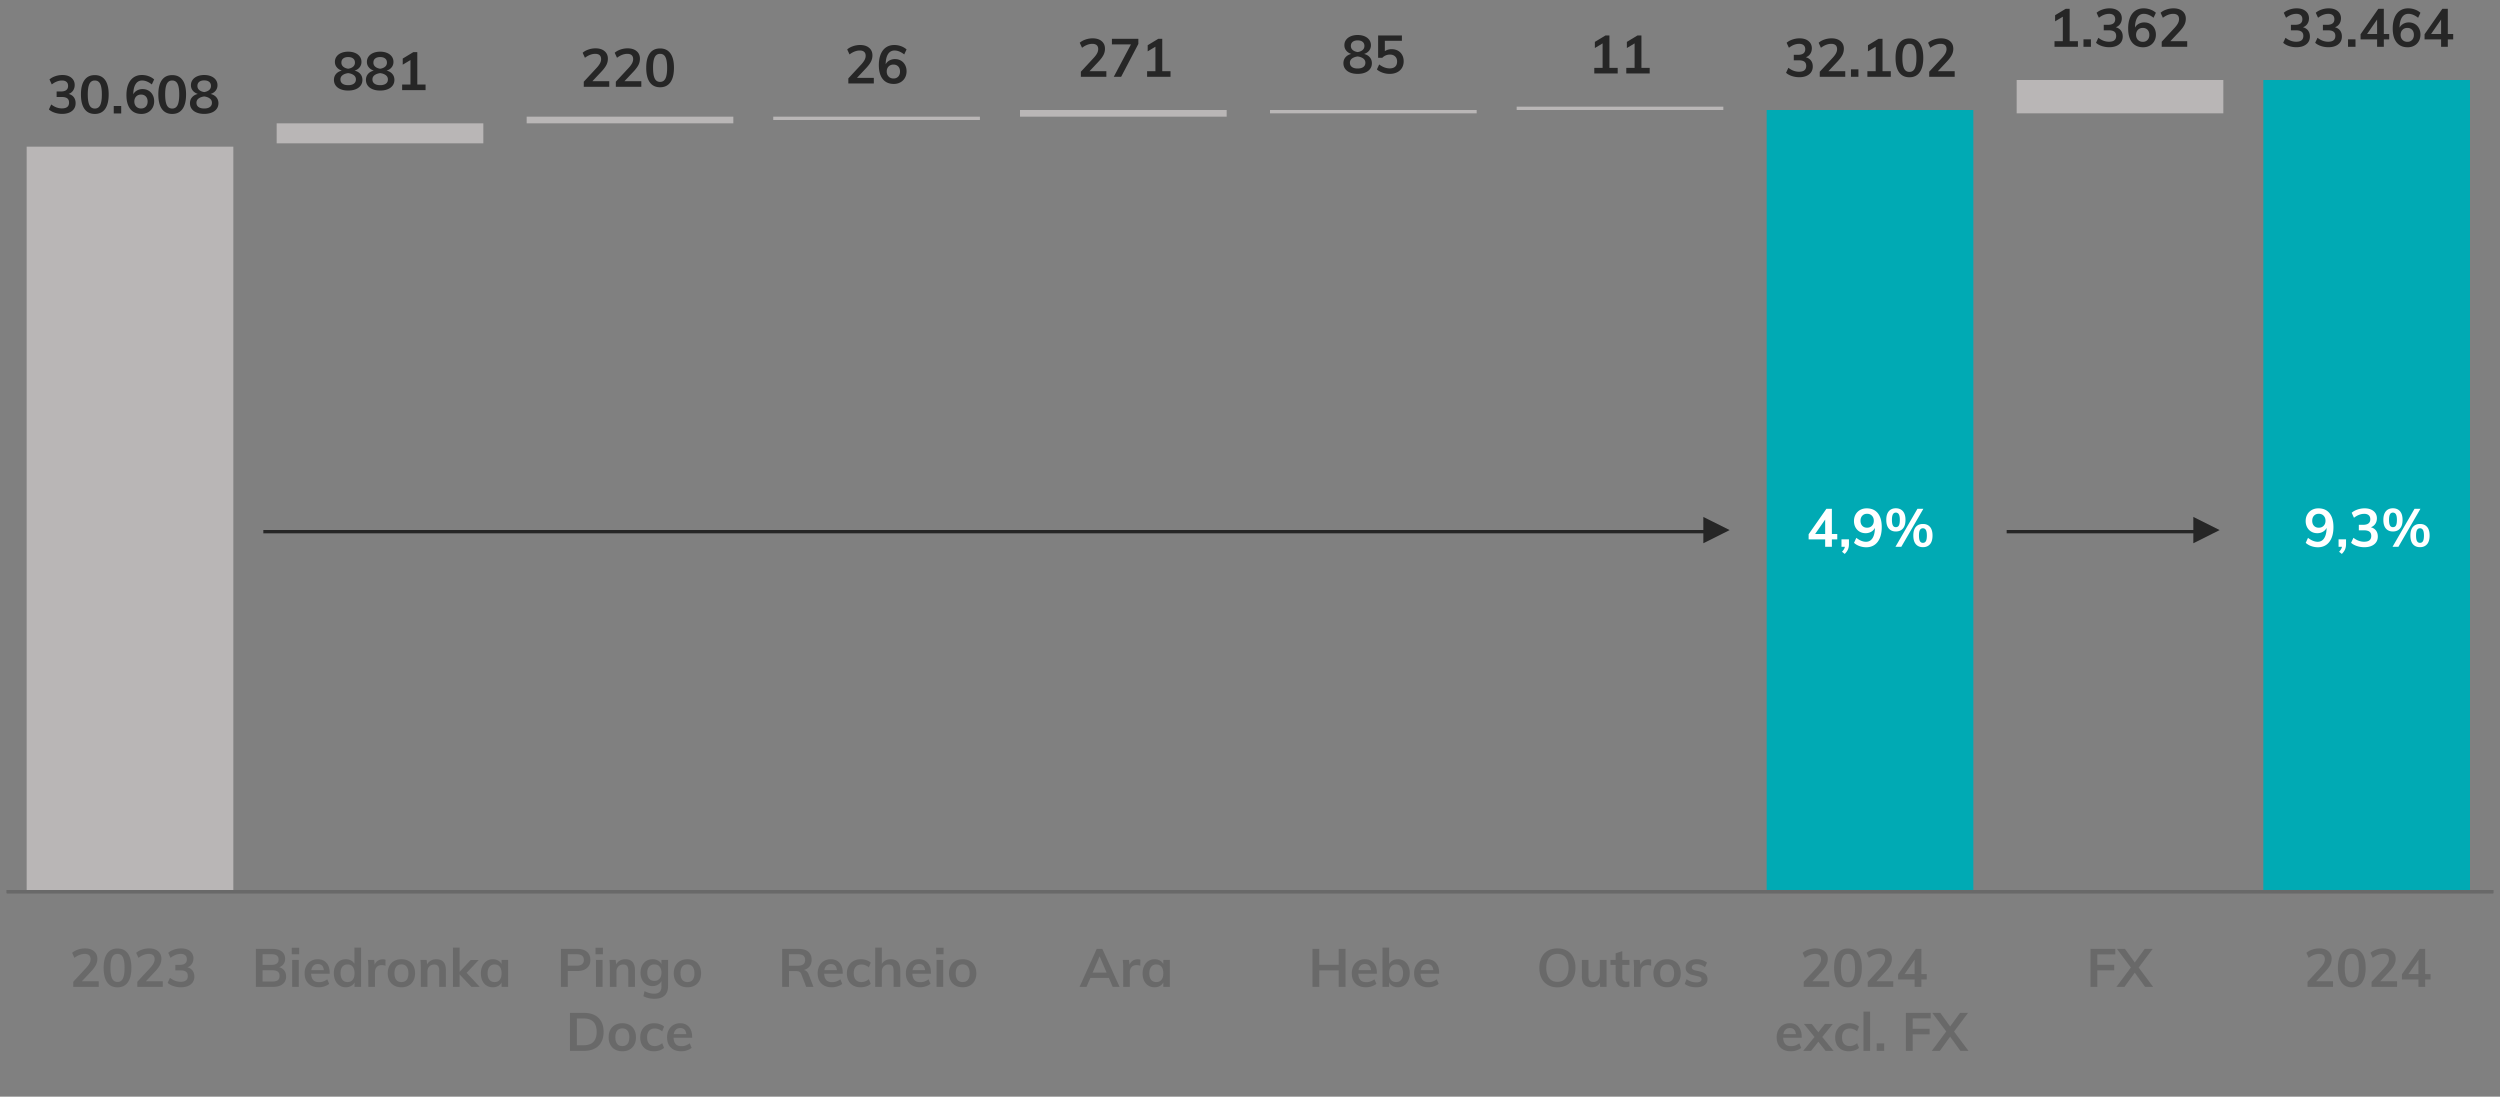
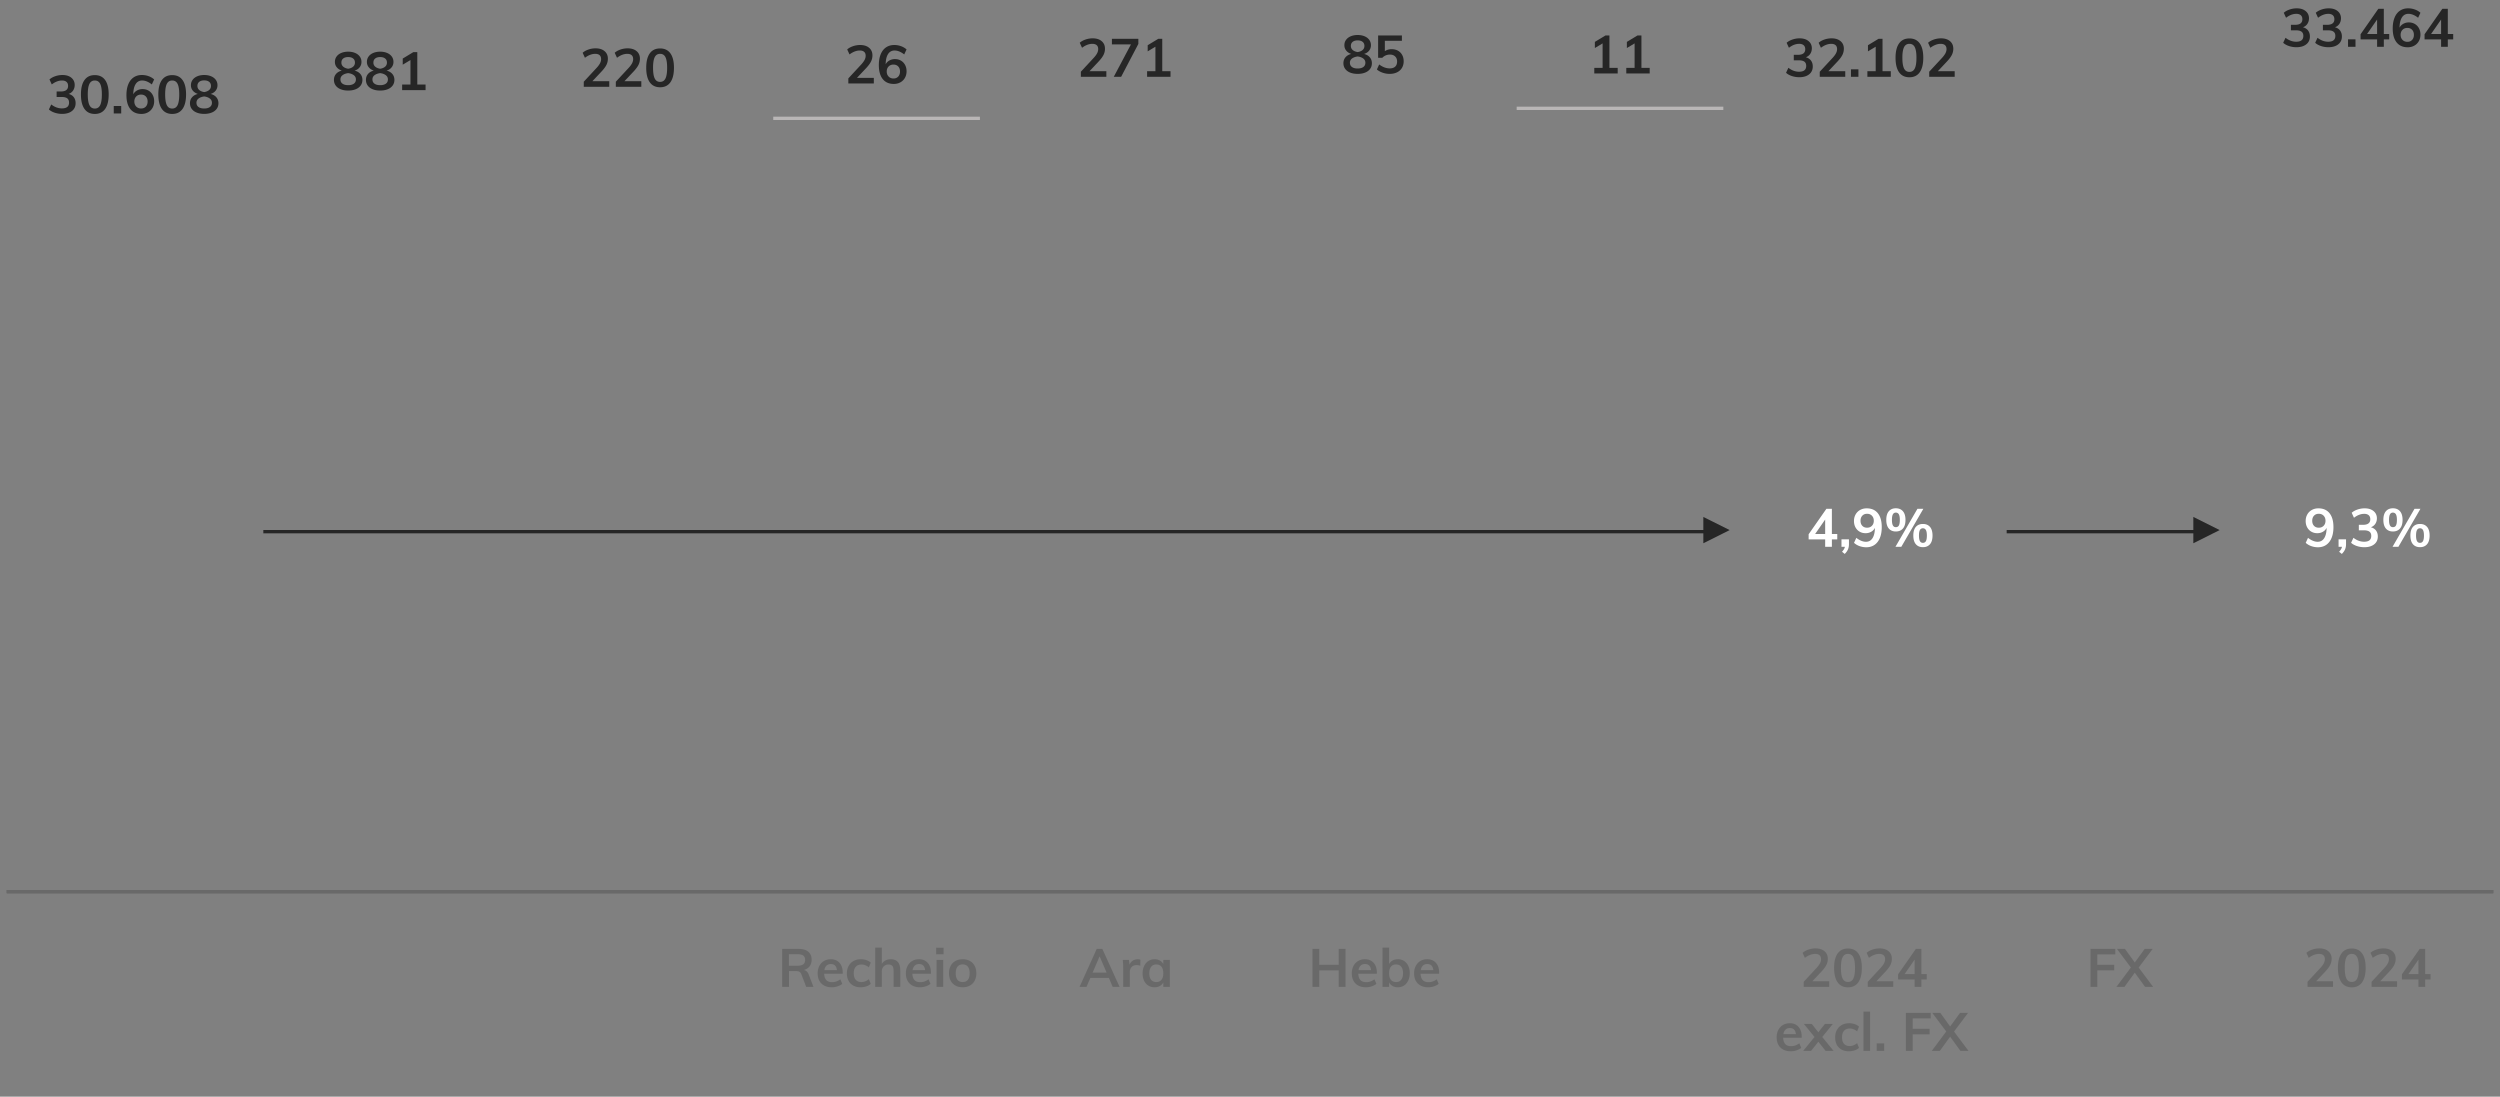
<svg xmlns="http://www.w3.org/2000/svg" width="750" height="329" viewBox="0 0 750 329">
  <rect x="0" y="0" width="750" height="329" fill="#808080" stroke="none" />
  <defs>
    <style>.st0{fill:#262626}.st1{fill:none;stroke:#696969;stroke-miterlimit:2}.st2{fill:#b9b6b6}.st3{fill:#00aab4}.st4{fill:#696969}.st5{fill:#fff}</style>
  </defs>
  <g id="Graphics">
-     <path class="st2" d="M605 24h62v10h-62zM8 44h62v223H8zM83 37h62v6H83zM158 35h62v2h-62zM306 33h62v2h-62zM381 33h62v1h-62z" />
-     <path class="st3" d="M530 33h62v234h-62zM679 24h62v243h-62z" />
    <path class="st1" d="M2 267.5h746" />
    <path class="st0" d="M511.004 162.977l7.893-3.951-7.897-3.944.004 7.895zM79 160h433v-1H79v1zM658 155.079l7.895 3.947-7.895 3.947v-7.895zM602 159h57v1h-57v-1z" />
    <path class="st2" d="M455 32h62v1h-62zM231.971 35h62v1h-62z" />
    <path class="st1" d="M2 267.5h746" />
  </g>
  <g id="PT">
-     <path class="st4" d="M29.621 294.377v1.68h-7.648v-1.52l3.872-4.177c.458-.501.795-.96 1.008-1.376s.32-.826.32-1.231c0-.522-.152-.918-.456-1.185-.304-.267-.739-.399-1.304-.399-1.003 0-2.032.395-3.088 1.184l-.688-1.504c.448-.405 1.024-.728 1.728-.968a6.56 6.56 0 012.128-.36c1.142 0 2.045.28 2.712.84.667.561 1 1.315 1 2.265 0 .65-.142 1.264-.424 1.84s-.754 1.222-1.416 1.936l-2.8 2.977h5.056zM32.157 294.705c-.709-.998-1.064-2.451-1.064-4.36 0-1.877.354-3.312 1.064-4.304.709-.992 1.741-1.488 3.096-1.488s2.387.493 3.096 1.479c.709.987 1.064 2.425 1.064 4.312 0 1.898-.354 3.35-1.064 4.352-.709 1.003-1.742 1.504-3.096 1.504s-2.387-.498-3.096-1.495zm4.704-1.137c.336-.677.504-1.752.504-3.224 0-1.45-.168-2.51-.504-3.176-.336-.667-.872-1-1.608-1s-1.272.333-1.608 1c-.336.666-.504 1.726-.504 3.176 0 1.472.168 2.547.504 3.224.336.678.872 1.017 1.608 1.017s1.272-.339 1.608-1.017zM48.836 294.377v1.68h-7.648v-1.52l3.872-4.177c.458-.501.795-.96 1.008-1.376s.32-.826.32-1.231c0-.522-.152-.918-.456-1.185-.304-.267-.739-.399-1.304-.399-1.003 0-2.032.395-3.088 1.184l-.688-1.504c.448-.405 1.024-.728 1.728-.968a6.56 6.56 0 012.128-.36c1.142 0 2.045.28 2.712.84.667.561 1 1.315 1 2.265 0 .65-.142 1.264-.424 1.84s-.754 1.222-1.416 1.936l-2.8 2.977h5.056zM57.772 291.192c.357.48.536 1.072.536 1.776 0 .992-.366 1.776-1.096 2.352-.73.576-1.715.864-2.952.864a7.003 7.003 0 01-2.216-.352c-.709-.235-1.293-.561-1.752-.977l.704-1.504c1.013.79 2.074 1.185 3.184 1.185.725 0 1.266-.145 1.624-.433.357-.288.536-.726.536-1.312 0-.576-.181-1-.544-1.272-.363-.271-.923-.408-1.68-.408h-1.504v-1.647h1.232c1.472 0 2.208-.561 2.208-1.681 0-.522-.16-.922-.48-1.199-.32-.277-.768-.416-1.344-.416-1.024 0-2.048.395-3.072 1.184l-.688-1.504c.458-.405 1.038-.728 1.736-.968a6.577 6.577 0 012.152-.36c1.12 0 2.013.274 2.68.824.667.55 1 1.282 1 2.2-.011.629-.174 1.176-.488 1.64s-.754.803-1.32 1.016c.672.182 1.187.513 1.544.992zM85.297 291.177c.357.479.536 1.072.536 1.776 0 .971-.344 1.73-1.032 2.279-.688.55-1.646.824-2.872.824h-5.168v-11.392h5.008c1.173 0 2.096.264 2.768.792.672.527 1.008 1.256 1.008 2.184 0 .598-.158 1.117-.472 1.56-.314.443-.75.766-1.304.969.661.191 1.17.527 1.528 1.008zm-6.52-1.712h2.656c1.429 0 2.144-.533 2.144-1.601 0-.533-.176-.933-.528-1.199s-.891-.4-1.616-.4h-2.656v3.2zm4.568 4.592c.347-.267.52-.688.52-1.264 0-.587-.173-1.019-.52-1.296s-.894-.416-1.64-.416h-2.928v3.376h2.928c.747 0 1.293-.134 1.64-.4zM87.528 284.312h2.224v1.968h-2.224v-1.968zm.128 11.745v-8.08h1.984v8.08h-1.984zM98.904 292.121h-5.568c.042.863.259 1.501.648 1.911.389.411.968.616 1.736.616.885 0 1.707-.288 2.464-.864l.576 1.376c-.384.31-.856.558-1.416.744s-1.128.28-1.704.28c-1.323 0-2.363-.373-3.12-1.12-.757-.746-1.136-1.771-1.136-3.072 0-.82.165-1.552.496-2.191a3.645 3.645 0 011.392-1.496c.598-.357 1.275-.536 2.032-.536 1.109 0 1.986.36 2.632 1.08s.968 1.71.968 2.968v.305zm-4.856-2.44c-.336.314-.552.771-.648 1.368h3.76c-.064-.608-.248-1.066-.552-1.376-.304-.31-.723-.464-1.256-.464s-.968.157-1.304.472zM108.328 284.28v11.776h-1.968v-1.296a2.6 2.6 0 01-1.056 1.048c-.459.251-.981.376-1.568.376-.694 0-1.312-.176-1.856-.528-.544-.352-.968-.851-1.272-1.496-.304-.645-.456-1.384-.456-2.216s.149-1.562.448-2.191c.299-.63.72-1.117 1.264-1.464s1.168-.521 1.872-.521c.576 0 1.09.12 1.544.36.453.239.802.578 1.048 1.016v-4.864h2zm-2.52 9.649c.368-.459.552-1.109.552-1.952s-.182-1.493-.544-1.952c-.363-.458-.875-.688-1.536-.688-.672 0-1.192.227-1.56.68s-.552 1.096-.552 1.928c0 .843.184 1.499.552 1.969.368.469.882.703 1.544.703s1.176-.229 1.544-.688zM115.656 287.913l-.016 1.823a2.78 2.78 0 00-1.056-.208c-.683 0-1.203.198-1.56.593s-.536.917-.536 1.567v4.368h-1.984v-5.792c0-.854-.042-1.616-.128-2.288h1.872l.16 1.424c.202-.522.522-.922.96-1.2a2.729 2.729 0 011.488-.416c.309 0 .576.043.8.129zM118.272 295.673c-.624-.342-1.104-.829-1.44-1.464s-.504-1.379-.504-2.232.168-1.598.504-2.231a3.501 3.501 0 011.44-1.465c.624-.341 1.347-.512 2.168-.512.811 0 1.525.171 2.144.512.619.342 1.096.83 1.432 1.465.336.634.504 1.378.504 2.231s-.168 1.598-.504 2.232-.813 1.122-1.432 1.464c-.619.341-1.333.512-2.144.512-.821 0-1.544-.171-2.168-.512zm3.712-1.72c.357-.443.536-1.102.536-1.977 0-.864-.182-1.522-.544-1.976-.363-.453-.875-.681-1.536-.681-.672 0-1.189.228-1.552.681-.363.453-.544 1.111-.544 1.976 0 .875.179 1.533.536 1.977.357.442.872.663 1.544.663.683 0 1.203-.221 1.56-.663zM133.768 291.097v4.96h-2v-4.864c0-.64-.123-1.106-.368-1.399-.246-.294-.624-.44-1.136-.44-.608 0-1.099.195-1.472.584-.374.39-.56.904-.56 1.544v4.576h-1.984v-5.792c0-.854-.042-1.616-.128-2.288h1.872l.144 1.328c.277-.49.653-.869 1.128-1.136s1.01-.4 1.608-.4c1.931 0 2.896 1.109 2.896 3.328zM143.912 296.057h-2.496l-3.536-3.728v3.728h-1.984v-11.776h1.984v7.265l3.328-3.553h2.416l-3.632 3.856 3.92 4.208zM152.44 287.977v8.08h-1.968v-1.296a2.6 2.6 0 01-1.056 1.048c-.459.251-.981.376-1.568.376-.704 0-1.328-.171-1.872-.512-.544-.342-.965-.827-1.264-1.456-.299-.63-.448-1.36-.448-2.192s.152-1.57.456-2.216c.304-.646.728-1.146 1.272-1.504s1.162-.536 1.856-.536c.586 0 1.109.126 1.568.376.458.251.811.601 1.056 1.048v-1.216h1.968zm-2.512 5.952c.362-.459.544-1.104.544-1.937 0-.853-.182-1.509-.544-1.968-.363-.458-.88-.688-1.552-.688-.662 0-1.176.237-1.544.712s-.552 1.134-.552 1.976c0 .832.184 1.473.552 1.92.368.448.888.672 1.56.672.661 0 1.173-.229 1.536-.688zM168.277 284.665h4.944c1.227 0 2.182.296 2.864.888s1.024 1.4 1.024 2.424-.344 1.835-1.032 2.432c-.688.598-1.64.896-2.856.896h-2.88v4.752h-2.064v-11.392zm4.704 5.04c.714 0 1.256-.146 1.624-.44.368-.293.552-.717.552-1.272 0-.564-.181-.994-.544-1.287-.363-.294-.907-.44-1.632-.44h-2.64v3.44h2.64zM178.661 284.312h2.224v1.968h-2.224v-1.968zm.128 11.745v-8.08h1.984v8.08h-1.984zM190.484 291.097v4.96h-2v-4.864c0-.64-.123-1.106-.368-1.399-.246-.294-.624-.44-1.136-.44-.608 0-1.099.195-1.472.584-.374.39-.56.904-.56 1.544v4.576h-1.984v-5.792c0-.854-.042-1.616-.128-2.288h1.872l.144 1.328c.277-.49.653-.869 1.128-1.136s1.01-.4 1.608-.4c1.931 0 2.896 1.109 2.896 3.328zM200.42 287.977v7.824c0 1.259-.347 2.213-1.04 2.864-.693.65-1.712.976-3.056.976-1.248 0-2.347-.262-3.296-.784l.32-1.52c.981.512 1.957.768 2.928.768 1.44 0 2.16-.715 2.16-2.144v-1.601a2.816 2.816 0 01-1.072 1.064 3.112 3.112 0 01-1.584.408c-.704 0-1.331-.168-1.88-.504a3.397 3.397 0 01-1.28-1.425c-.304-.613-.456-1.314-.456-2.104s.152-1.49.456-2.104c.304-.613.73-1.088 1.28-1.424s1.176-.504 1.88-.504c.597 0 1.128.126 1.592.376.464.251.818.601 1.064 1.048v-1.216h1.984zm-2.551 5.631c.378-.437.568-1.04.568-1.808s-.187-1.371-.56-1.809c-.374-.437-.896-.655-1.568-.655-.662 0-1.182.219-1.56.655-.379.438-.568 1.04-.568 1.809s.189 1.371.568 1.808c.378.438.898.656 1.56.656s1.181-.219 1.56-.656zM204.076 295.673c-.624-.342-1.104-.829-1.44-1.464s-.504-1.379-.504-2.232.168-1.598.504-2.231a3.501 3.501 0 011.44-1.465c.624-.341 1.347-.512 2.168-.512.811 0 1.525.171 2.144.512.619.342 1.096.83 1.432 1.465.336.634.504 1.378.504 2.231s-.168 1.598-.504 2.232-.813 1.122-1.432 1.464c-.619.341-1.333.512-2.144.512-.821 0-1.544-.171-2.168-.512zm3.712-1.72c.357-.443.536-1.102.536-1.977 0-.864-.182-1.522-.544-1.976-.363-.453-.875-.681-1.536-.681-.672 0-1.189.228-1.552.681-.363.453-.544 1.111-.544 1.976 0 .875.179 1.533.536 1.977.357.442.872.663 1.544.663.683 0 1.203-.221 1.56-.663zM170.997 303.865h4.192c1.867 0 3.314.495 4.344 1.487 1.029.992 1.544 2.39 1.544 4.192 0 1.813-.515 3.219-1.544 4.216-1.03.998-2.478 1.496-4.344 1.496h-4.192v-11.392zm4.064 9.712c2.624 0 3.936-1.345 3.936-4.032 0-2.667-1.312-4-3.936-4h-2v8.032h2zM184.541 314.873c-.624-.342-1.104-.829-1.44-1.464s-.504-1.379-.504-2.232.168-1.598.504-2.231a3.501 3.501 0 011.44-1.465c.624-.341 1.347-.512 2.168-.512.811 0 1.525.171 2.144.512.619.342 1.096.83 1.432 1.465.336.634.504 1.378.504 2.231s-.168 1.598-.504 2.232-.813 1.122-1.432 1.464c-.619.341-1.333.512-2.144.512-.821 0-1.544-.171-2.168-.512zm3.711-1.72c.357-.443.536-1.102.536-1.977 0-.864-.182-1.522-.544-1.976-.363-.453-.875-.681-1.536-.681-.672 0-1.189.228-1.552.681-.363.453-.544 1.111-.544 1.976 0 .875.179 1.533.536 1.977.357.442.872.663 1.544.663.683 0 1.203-.221 1.56-.663zM193.988 314.873a3.48 3.48 0 01-1.424-1.448c-.331-.624-.496-1.357-.496-2.2s.173-1.584.52-2.224c.346-.641.837-1.139 1.472-1.496s1.368-.536 2.2-.536c.576 0 1.133.091 1.672.272.539.181.968.432 1.288.752l-.56 1.407a3.937 3.937 0 00-1.088-.632 3.221 3.221 0 00-1.136-.216c-.725 0-1.291.227-1.696.68-.405.454-.608 1.107-.608 1.96s.2 1.505.6 1.952c.4.448.968.672 1.704.672.374 0 .752-.074 1.136-.224a4.017 4.017 0 001.088-.64l.56 1.407c-.341.32-.784.571-1.328.753a5.388 5.388 0 01-1.712.271c-.843 0-1.573-.171-2.192-.512zM207.636 311.321h-5.568c.042.863.259 1.501.648 1.911.389.411.968.616 1.736.616.885 0 1.707-.288 2.464-.864l.576 1.376c-.384.31-.856.558-1.416.744s-1.128.28-1.704.28c-1.323 0-2.363-.373-3.12-1.12-.757-.746-1.136-1.771-1.136-3.072 0-.82.165-1.552.496-2.191a3.645 3.645 0 011.392-1.496c.598-.357 1.275-.536 2.032-.536 1.109 0 1.986.36 2.632 1.08s.968 1.71.968 2.968v.305zm-4.856-2.44c-.336.314-.552.771-.648 1.368h3.76c-.064-.608-.248-1.066-.552-1.376-.304-.31-.723-.464-1.256-.464s-.968.157-1.304.472z" />
    <g>
      <path class="st4" d="M244.033 296.057h-2.176l-1.456-3.792c-.128-.352-.326-.598-.593-.736-.267-.138-.613-.208-1.039-.208h-2.064v4.736h-2.048v-11.392h4.88c1.29 0 2.271.282 2.944.848.672.565 1.008 1.376 1.008 2.432 0 .758-.2 1.4-.601 1.929-.399.527-.968.903-1.704 1.128.673.139 1.158.607 1.456 1.407l1.393 3.648zm-4.784-6.336c.778 0 1.354-.145 1.728-.432.374-.288.561-.726.561-1.312 0-.576-.184-1.005-.552-1.288-.368-.282-.947-.424-1.736-.424h-2.576v3.456h2.576zM252.817 292.121h-5.568c.042.863.259 1.501.648 1.911.389.411.968.616 1.735.616.886 0 1.707-.288 2.464-.864l.576 1.376c-.384.31-.855.558-1.416.744-.56.187-1.128.28-1.704.28-1.322 0-2.362-.373-3.12-1.12-.757-.746-1.136-1.771-1.136-3.072 0-.82.165-1.552.496-2.191a3.651 3.651 0 011.392-1.496c.598-.357 1.275-.536 2.032-.536 1.109 0 1.986.36 2.632 1.08s.969 1.71.969 2.968v.305zm-4.856-2.44c-.336.314-.552.771-.648 1.368h3.761c-.064-.608-.248-1.066-.553-1.376-.304-.31-.723-.464-1.256-.464s-.968.157-1.304.472zM255.985 295.673a3.48 3.48 0 01-1.424-1.448c-.331-.624-.496-1.357-.496-2.2s.173-1.584.52-2.224c.347-.641.837-1.139 1.472-1.496s1.368-.536 2.2-.536c.576 0 1.134.091 1.672.272.539.181.969.432 1.288.752l-.56 1.407a3.951 3.951 0 00-1.088-.632 3.227 3.227 0 00-1.137-.216c-.725 0-1.29.227-1.695.68-.405.454-.608 1.107-.608 1.96s.2 1.505.601 1.952c.399.448.968.672 1.703.672.374 0 .752-.074 1.137-.224a4.033 4.033 0 001.088-.64l.56 1.407c-.341.32-.784.571-1.328.753a5.384 5.384 0 01-1.712.271c-.843 0-1.573-.171-2.191-.512zM270.081 291.097v4.96h-2v-4.864c0-.64-.123-1.106-.368-1.399-.245-.294-.624-.44-1.136-.44-.608 0-1.099.195-1.473.584-.373.39-.56.904-.56 1.544v4.576h-1.984v-11.776h1.984v4.864a2.847 2.847 0 011.104-1.016c.459-.24.971-.36 1.536-.36 1.931 0 2.896 1.109 2.896 3.328zM279.28 292.121h-5.568c.043.863.259 1.501.648 1.911.39.411.968.616 1.736.616.885 0 1.706-.288 2.464-.864l.576 1.376c-.385.31-.856.558-1.416.744a5.352 5.352 0 01-1.704.28c-1.323 0-2.363-.373-3.12-1.12-.758-.746-1.136-1.771-1.136-3.072 0-.82.165-1.552.496-2.191.33-.641.794-1.139 1.392-1.496s1.274-.536 2.032-.536c1.109 0 1.986.36 2.632 1.08s.968 1.71.968 2.968v.305zm-4.855-2.44c-.337.314-.553.771-.648 1.368h3.76c-.063-.608-.248-1.066-.552-1.376s-.723-.464-1.256-.464-.968.157-1.304.472zM280.849 284.312h2.224v1.968h-2.224v-1.968zm.128 11.745v-8.08h1.983v8.08h-1.983zM286.648 295.673c-.624-.342-1.104-.829-1.44-1.464s-.504-1.379-.504-2.232.168-1.598.504-2.231a3.501 3.501 0 011.44-1.465c.624-.341 1.347-.512 2.168-.512.811 0 1.525.171 2.144.512.619.342 1.097.83 1.433 1.465.336.634.504 1.378.504 2.231s-.168 1.598-.504 2.232-.813 1.122-1.433 1.464c-.618.341-1.333.512-2.144.512-.821 0-1.544-.171-2.168-.512zm3.712-1.72c.357-.443.536-1.102.536-1.977 0-.864-.182-1.522-.544-1.976-.363-.453-.875-.681-1.536-.681-.672 0-1.189.228-1.552.681-.363.453-.545 1.111-.545 1.976 0 .875.179 1.533.536 1.977.357.442.872.663 1.544.663.683 0 1.203-.221 1.561-.663z" />
    </g>
    <g>
      <path class="st4" d="M333.805 296.057l-1.136-2.672h-5.568l-1.152 2.672h-2.08l5.152-11.392h1.68l5.168 11.392h-2.064zm-6.016-4.273h4.192l-2.096-4.88-2.096 4.88zM342.109 287.913l-.016 1.823a2.78 2.78 0 00-1.056-.208c-.683 0-1.203.198-1.56.593s-.536.917-.536 1.567v4.368h-1.984v-5.792c0-.854-.042-1.616-.128-2.288h1.872l.16 1.424c.202-.522.522-.922.96-1.2a2.729 2.729 0 011.488-.416c.309 0 .576.043.8.129zM350.957 287.977v8.08h-1.968v-1.296a2.6 2.6 0 01-1.056 1.048c-.459.251-.981.376-1.568.376-.704 0-1.328-.171-1.872-.512-.544-.342-.965-.827-1.264-1.456-.299-.63-.448-1.36-.448-2.192s.152-1.57.456-2.216c.304-.646.728-1.146 1.272-1.504s1.162-.536 1.856-.536c.586 0 1.109.126 1.568.376.458.251.811.601 1.056 1.048v-1.216h1.968zm-2.512 5.952c.362-.459.544-1.104.544-1.937 0-.853-.182-1.509-.544-1.968-.363-.458-.88-.688-1.552-.688-.662 0-1.176.237-1.544.712s-.552 1.134-.552 1.976c0 .832.184 1.473.552 1.92.368.448.888.672 1.56.672.661 0 1.173-.229 1.536-.688z" />
    </g>
    <g>
      <path class="st4" d="M401.617 284.665h2.048v11.392h-2.048v-4.944h-5.84v4.944h-2.032v-11.392h2.032v4.768h5.84v-4.768zM413.057 292.121h-5.568c.042.863.259 1.501.648 1.911.389.411.968.616 1.736.616.885 0 1.707-.288 2.464-.864l.576 1.376c-.384.31-.856.558-1.416.744s-1.128.28-1.704.28c-1.323 0-2.363-.373-3.12-1.12-.757-.746-1.136-1.771-1.136-3.072 0-.82.165-1.552.496-2.191a3.645 3.645 0 011.392-1.496c.598-.357 1.275-.536 2.032-.536 1.109 0 1.986.36 2.632 1.08s.968 1.71.968 2.968v.305zm-4.856-2.44c-.336.314-.552.771-.648 1.368h3.76c-.064-.608-.248-1.066-.552-1.376-.304-.31-.723-.464-1.256-.464s-.968.157-1.304.472zM421.225 288.289c.539.347.957.834 1.256 1.464.298.629.448 1.359.448 2.191s-.152 1.571-.456 2.216c-.304.646-.726 1.145-1.264 1.496-.539.353-1.155.528-1.848.528-.597 0-1.128-.128-1.592-.384s-.813-.613-1.048-1.072v1.328h-1.968V284.28h1.984v4.912a2.612 2.612 0 011.056-1.048c.458-.25.981-.376 1.568-.376.704 0 1.326.174 1.864.521zm-.856 5.624c.362-.47.544-1.126.544-1.969 0-.832-.182-1.475-.544-1.928-.363-.453-.88-.68-1.552-.68s-1.189.229-1.552.688c-.363.459-.544 1.109-.544 1.952 0 .854.181 1.507.544 1.96.362.454.885.68 1.568.68.661 0 1.173-.234 1.536-.703zM431.745 292.121h-5.568c.042.863.259 1.501.648 1.911.389.411.968.616 1.736.616.885 0 1.707-.288 2.464-.864l.576 1.376c-.384.31-.856.558-1.416.744s-1.128.28-1.704.28c-1.323 0-2.363-.373-3.12-1.12-.757-.746-1.136-1.771-1.136-3.072 0-.82.165-1.552.496-2.191a3.645 3.645 0 011.392-1.496c.598-.357 1.275-.536 2.032-.536 1.109 0 1.986.36 2.632 1.08s.968 1.71.968 2.968v.305zm-4.856-2.44c-.336.314-.552.771-.648 1.368h3.76c-.064-.608-.248-1.066-.552-1.376-.304-.31-.723-.464-1.256-.464s-.968.157-1.304.472z" />
    </g>
    <g>
-       <path class="st4" d="M464.357 295.488a4.778 4.778 0 01-1.888-2.031c-.442-.881-.664-1.918-.664-3.112 0-1.185.219-2.216.656-3.096.437-.881 1.063-1.555 1.88-2.024.815-.469 1.778-.704 2.888-.704s2.072.235 2.888.704c.816.47 1.44 1.144 1.872 2.024.433.88.648 1.911.648 3.096 0 1.194-.219 2.231-.656 3.112-.438.88-1.062 1.557-1.872 2.031-.811.476-1.771.712-2.88.712-1.099 0-2.056-.236-2.872-.712zm5.336-2.023c.587-.726.88-1.766.88-3.12 0-1.344-.293-2.376-.88-3.096-.587-.721-1.407-1.08-2.464-1.08s-1.877.357-2.464 1.071c-.587.715-.88 1.75-.88 3.104s.293 2.395.88 3.12 1.408 1.088 2.464 1.088 1.877-.362 2.464-1.088zM481.966 287.977v8.08h-1.952v-1.248a2.636 2.636 0 01-1.023 1.024c-.427.234-.918.352-1.473.352-1.974 0-2.96-1.109-2.96-3.328v-4.88h1.984v4.896c0 .586.12 1.019.359 1.296.24.277.611.416 1.112.416.587 0 1.056-.192 1.408-.576.352-.384.528-.896.528-1.536v-4.496h2.016zM486.686 289.48v3.616c0 .949.442 1.424 1.328 1.424.245 0 .512-.042.8-.128v1.584c-.352.128-.778.192-1.28.192-.917 0-1.621-.256-2.111-.769-.491-.512-.736-1.248-.736-2.208v-3.712h-1.552v-1.504h1.552v-1.968l2-.672v2.64h2.144v1.504h-2.144zM495.357 287.913l-.016 1.823a2.78 2.78 0 00-1.057-.208c-.683 0-1.202.198-1.56.593s-.536.917-.536 1.567v4.368h-1.984v-5.792c0-.854-.042-1.616-.128-2.288h1.872l.16 1.424c.202-.522.522-.922.96-1.2a2.734 2.734 0 011.488-.416c.309 0 .576.043.8.129zM497.974 295.673c-.624-.342-1.104-.829-1.44-1.464s-.504-1.379-.504-2.232.168-1.598.504-2.231a3.501 3.501 0 011.44-1.465c.624-.341 1.347-.512 2.168-.512.811 0 1.525.171 2.144.512.619.342 1.097.83 1.433 1.465.336.634.504 1.378.504 2.231s-.168 1.598-.504 2.232-.813 1.122-1.433 1.464c-.618.341-1.333.512-2.144.512-.821 0-1.544-.171-2.168-.512zm3.712-1.72c.357-.443.536-1.102.536-1.977 0-.864-.182-1.522-.544-1.976-.363-.453-.875-.681-1.536-.681-.672 0-1.189.228-1.552.681-.363.453-.545 1.111-.545 1.976 0 .875.179 1.533.536 1.977.357.442.872.663 1.544.663.683 0 1.203-.221 1.561-.663zM505.422 295.16l.56-1.407c.864.64 1.851.96 2.96.96.48 0 .851-.08 1.112-.24.261-.16.392-.384.392-.672a.71.71 0 00-.271-.584c-.182-.145-.491-.27-.929-.376l-1.344-.304c-1.472-.32-2.208-1.072-2.208-2.257 0-.49.139-.925.416-1.304s.667-.675 1.168-.888c.502-.214 1.083-.32 1.744-.32.576 0 1.131.088 1.664.264.533.177 1.003.43 1.408.761l-.592 1.359c-.812-.597-1.644-.896-2.496-.896-.459 0-.816.085-1.072.256s-.384.405-.384.704c0 .234.077.421.231.56.155.139.419.256.792.353l1.376.304c.801.182 1.385.462 1.752.84.368.379.553.872.553 1.48 0 .746-.299 1.339-.896 1.775-.598.438-1.413.656-2.448.656-1.461 0-2.624-.341-3.487-1.024z" />
-     </g>
+       </g>
    <g>
      <path class="st4" d="M548.762 294.377v1.68h-7.648v-1.52l3.872-4.177c.458-.501.795-.96 1.008-1.376s.32-.826.32-1.231c0-.522-.152-.918-.456-1.185-.304-.267-.739-.399-1.304-.399-1.003 0-2.032.395-3.088 1.184l-.688-1.504c.448-.405 1.024-.728 1.728-.968a6.56 6.56 0 012.128-.36c1.142 0 2.045.28 2.712.84.667.561 1 1.315 1 2.265 0 .65-.142 1.264-.424 1.84s-.754 1.222-1.416 1.936l-2.8 2.977h5.056zM551.297 294.705c-.709-.998-1.064-2.451-1.064-4.36 0-1.877.354-3.312 1.064-4.304.709-.992 1.741-1.488 3.096-1.488s2.387.493 3.096 1.479c.709.987 1.064 2.425 1.064 4.312 0 1.898-.354 3.35-1.064 4.352-.709 1.003-1.742 1.504-3.096 1.504s-2.387-.498-3.096-1.495zm4.704-1.137c.336-.677.504-1.752.504-3.224 0-1.45-.168-2.51-.504-3.176-.336-.667-.872-1-1.608-1s-1.272.333-1.608 1c-.336.666-.504 1.726-.504 3.176 0 1.472.168 2.547.504 3.224.336.678.872 1.017 1.608 1.017s1.272-.339 1.608-1.017zM567.978 294.377v1.68h-7.648v-1.52l3.872-4.177c.458-.501.795-.96 1.008-1.376s.32-.826.32-1.231c0-.522-.152-.918-.456-1.185-.304-.267-.739-.399-1.304-.399-1.003 0-2.032.395-3.088 1.184l-.688-1.504c.448-.405 1.024-.728 1.728-.968a6.56 6.56 0 012.128-.36c1.142 0 2.045.28 2.712.84.667.561 1 1.315 1 2.265 0 .65-.142 1.264-.424 1.84s-.754 1.222-1.416 1.936l-2.8 2.977h5.056zM578.025 292.217v1.616h-1.616v2.224h-2.016v-2.224h-4.96v-1.536l5.328-7.632h1.648v7.552h1.616zm-6.64 0h3.008v-4.336l-3.008 4.336zM540.514 311.321h-5.568c.042.863.259 1.501.648 1.911.389.411.968.616 1.736.616.885 0 1.707-.288 2.464-.864l.576 1.376c-.384.31-.856.558-1.416.744s-1.128.28-1.704.28c-1.323 0-2.363-.373-3.12-1.12-.757-.746-1.136-1.771-1.136-3.072 0-.82.165-1.552.496-2.191a3.645 3.645 0 011.392-1.496c.598-.357 1.275-.536 2.032-.536 1.109 0 1.986.36 2.632 1.08s.968 1.71.968 2.968v.305zm-4.856-2.44c-.336.314-.552.771-.648 1.368h3.76c-.064-.608-.248-1.066-.552-1.376-.304-.31-.723-.464-1.256-.464s-.968.157-1.304.472zM546.673 311.097l3.392 4.16h-2.384l-2.176-2.736-2.176 2.736h-2.368l3.392-4.16-3.184-3.92h2.368l1.968 2.512 1.968-2.512h2.384l-3.184 3.92zM552.466 314.873a3.48 3.48 0 01-1.424-1.448c-.331-.624-.496-1.357-.496-2.2s.173-1.584.52-2.224c.346-.641.837-1.139 1.472-1.496s1.368-.536 2.2-.536c.576 0 1.133.091 1.672.272.539.181.968.432 1.288.752l-.56 1.407a3.937 3.937 0 00-1.088-.632 3.221 3.221 0 00-1.136-.216c-.725 0-1.291.227-1.696.68-.405.454-.608 1.107-.608 1.96s.2 1.505.6 1.952c.4.448.968.672 1.704.672.374 0 .752-.074 1.136-.224a4.017 4.017 0 001.088-.64l.56 1.407c-.341.32-.784.571-1.328.753a5.388 5.388 0 01-1.712.271c-.843 0-1.573-.171-2.192-.512zM559.042 315.257v-11.776h1.984v11.776h-1.984zM563.009 313.017h2.24v2.24h-2.24v-2.24zM571.761 315.257v-11.392h7.44v1.647h-5.392v3.12h5.072v1.664h-5.072v4.96h-2.048zM586.209 309.465l4.336 5.792h-2.416l-3.088-4.256-3.088 4.256h-2.416l4.336-5.808-4.192-5.584h2.416l2.944 4.08 2.976-4.08h2.4l-4.208 5.6z" />
    </g>
    <g>
      <path class="st4" d="M627.149 296.057v-11.392h7.44v1.647h-5.393v3.12h5.072v1.664h-5.072v4.96h-2.048zM641.598 290.265l4.336 5.792h-2.416l-3.088-4.256-3.088 4.256h-2.416l4.336-5.808-4.192-5.584h2.416l2.944 4.08 2.976-4.08h2.4l-4.208 5.6z" />
    </g>
    <g>
      <path class="st4" d="M699.906 294.377v1.68h-7.648v-1.52l3.872-4.177c.458-.501.795-.96 1.008-1.376s.32-.826.32-1.231c0-.522-.152-.918-.456-1.185-.304-.267-.739-.399-1.304-.399-1.003 0-2.032.395-3.088 1.184l-.688-1.504c.448-.405 1.024-.728 1.728-.968a6.56 6.56 0 012.128-.36c1.142 0 2.045.28 2.712.84.667.561 1 1.315 1 2.265 0 .65-.142 1.264-.424 1.84s-.754 1.222-1.416 1.936l-2.8 2.977h5.056zM702.442 294.705c-.709-.998-1.064-2.451-1.064-4.36 0-1.877.354-3.312 1.064-4.304.709-.992 1.741-1.488 3.096-1.488s2.387.493 3.096 1.479c.709.987 1.064 2.425 1.064 4.312 0 1.898-.354 3.35-1.064 4.352-.709 1.003-1.742 1.504-3.096 1.504s-2.387-.498-3.096-1.495zm4.704-1.137c.336-.677.504-1.752.504-3.224 0-1.45-.168-2.51-.504-3.176-.336-.667-.872-1-1.608-1s-1.272.333-1.608 1c-.336.666-.504 1.726-.504 3.176 0 1.472.168 2.547.504 3.224.336.678.872 1.017 1.608 1.017s1.272-.339 1.608-1.017zM719.122 294.377v1.68h-7.648v-1.52l3.872-4.177c.458-.501.795-.96 1.008-1.376s.32-.826.32-1.231c0-.522-.152-.918-.456-1.185-.304-.267-.739-.399-1.304-.399-1.003 0-2.032.395-3.088 1.184l-.688-1.504c.448-.405 1.024-.728 1.728-.968a6.56 6.56 0 012.128-.36c1.142 0 2.045.28 2.712.84.667.561 1 1.315 1 2.265 0 .65-.142 1.264-.424 1.84s-.754 1.222-1.416 1.936l-2.8 2.977h5.056zM729.17 292.217v1.616h-1.616v2.224h-2.016v-2.224h-4.96v-1.536l5.328-7.632h1.648v7.552h1.616zm-6.64 0h3.008v-4.336l-3.008 4.336z" />
    </g>
    <g>
      <path class="st0" d="M22.148 29.174c.357.48.536 1.072.536 1.776 0 .992-.365 1.776-1.096 2.352-.73.576-1.715.864-2.952.864a6.998 6.998 0 01-2.216-.352c-.71-.234-1.294-.56-1.752-.976l.704-1.504c1.013.79 2.074 1.184 3.184 1.184.726 0 1.267-.144 1.624-.432s.536-.725.536-1.312c0-.576-.182-1-.544-1.272s-.923-.408-1.68-.408h-1.504v-1.648h1.231c1.473 0 2.208-.56 2.208-1.68 0-.522-.16-.922-.479-1.2-.32-.277-.769-.416-1.345-.416-1.023 0-2.048.395-3.071 1.184l-.688-1.504c.459-.405 1.037-.728 1.736-.968a6.577 6.577 0 012.152-.36c1.119 0 2.013.275 2.68.824.666.549 1 1.283 1 2.2-.011.63-.174 1.176-.488 1.64s-.755.803-1.32 1.016c.673.182 1.187.512 1.544.992zM25.348 32.686c-.71-.997-1.064-2.451-1.064-4.36 0-1.877.354-3.312 1.064-4.304.709-.992 1.741-1.488 3.096-1.488s2.387.493 3.097 1.48c.709.987 1.063 2.424 1.063 4.312 0 1.898-.354 3.35-1.063 4.352-.71 1.002-1.742 1.504-3.097 1.504s-2.387-.499-3.096-1.496zm4.704-1.136c.336-.677.504-1.752.504-3.224 0-1.451-.168-2.509-.504-3.176-.336-.667-.872-1-1.608-1s-1.271.333-1.607 1c-.336.667-.504 1.726-.504 3.176 0 1.472.168 2.547.504 3.224s.872 1.016 1.607 1.016 1.272-.338 1.608-1.016zM34.124 31.797h2.24v2.24h-2.24v-2.24zM44.564 27.189c.528.31.941.742 1.24 1.296s.448 1.189.448 1.904c0 .726-.163 1.376-.488 1.952a3.487 3.487 0 01-1.36 1.352c-.581.326-1.239.488-1.976.488-1.44 0-2.55-.488-3.328-1.464s-1.168-2.365-1.168-4.168c0-1.259.185-2.341.552-3.248.368-.907.901-1.6 1.601-2.08.698-.48 1.527-.72 2.487-.72.683 0 1.347.115 1.992.344s1.208.558 1.688.984l-.704 1.504c-1.003-.789-1.968-1.184-2.896-1.184-.843 0-1.493.358-1.951 1.072-.459.715-.699 1.739-.721 3.072.245-.48.619-.861 1.12-1.144a3.338 3.338 0 011.664-.424c.672 0 1.272.155 1.8.464zm-.815 4.785c.357-.384.536-.891.536-1.52s-.179-1.133-.536-1.512c-.357-.378-.835-.568-1.433-.568s-1.082.192-1.456.576c-.373.384-.56.885-.56 1.504s.189 1.123.568 1.512c.378.389.866.584 1.464.584.586 0 1.059-.192 1.416-.576zM48.564 32.686c-.71-.997-1.064-2.451-1.064-4.36 0-1.877.354-3.312 1.064-4.304.709-.992 1.741-1.488 3.096-1.488s2.387.493 3.097 1.48c.709.987 1.063 2.424 1.063 4.312 0 1.898-.354 3.35-1.063 4.352-.71 1.002-1.742 1.504-3.097 1.504s-2.387-.499-3.096-1.496zm4.704-1.136c.336-.677.504-1.752.504-3.224 0-1.451-.168-2.509-.504-3.176-.336-.667-.872-1-1.608-1s-1.271.333-1.607 1c-.336.667-.504 1.726-.504 3.176 0 1.472.168 2.547.504 3.224s.872 1.016 1.607 1.016 1.272-.338 1.608-1.016zM64.908 29.189c.416.491.624 1.083.624 1.776 0 .65-.179 1.219-.536 1.704-.357.486-.858.856-1.504 1.112-.646.256-1.39.384-2.232.384s-1.587-.128-2.231-.384c-.646-.256-1.147-.626-1.504-1.112-.358-.485-.536-1.053-.536-1.704 0-.693.208-1.286.624-1.776.416-.49.991-.826 1.728-1.008-.64-.213-1.144-.549-1.512-1.008s-.552-.992-.552-1.6c0-.619.17-1.16.512-1.624.341-.464.813-.821 1.416-1.072.603-.25 1.288-.376 2.056-.376s1.453.125 2.057.376c.603.251 1.074.608 1.416 1.072.341.464.512 1.005.512 1.624s-.185 1.16-.552 1.624c-.368.464-.872.792-1.513.984.736.182 1.312.518 1.729 1.008zm-1.945 2.913c.41-.298.616-.725.616-1.28 0-.522-.211-.944-.632-1.264-.422-.32-.984-.528-1.688-.624-.704.096-1.267.304-1.688.624a1.51 1.51 0 00-.632 1.264c0 .555.205.981.615 1.28.411.299.979.448 1.704.448s1.293-.149 1.704-.448zm-3.192-7.552c-.362.288-.544.699-.544 1.232 0 .501.185.909.553 1.224.368.315.861.52 1.479.616.619-.096 1.112-.301 1.48-.616.368-.314.552-.722.552-1.224 0-.533-.182-.944-.544-1.232-.363-.288-.858-.432-1.488-.432s-1.125.144-1.488.432z" />
    </g>
    <g>
      <path class="st0" d="M108.101 22.189c.416.491.624 1.083.624 1.776 0 .65-.179 1.219-.536 1.704-.357.486-.858.856-1.504 1.112-.646.256-1.39.384-2.232.384s-1.587-.128-2.231-.384c-.646-.256-1.147-.626-1.504-1.112-.358-.485-.536-1.053-.536-1.704 0-.693.208-1.286.624-1.776.416-.49.991-.826 1.728-1.008-.64-.213-1.144-.549-1.512-1.008s-.552-.992-.552-1.6c0-.619.17-1.16.512-1.624.341-.464.813-.821 1.416-1.072.603-.25 1.288-.376 2.056-.376s1.453.125 2.057.376c.603.251 1.074.608 1.416 1.072.341.464.512 1.005.512 1.624s-.185 1.16-.552 1.624c-.368.464-.872.792-1.513.984.736.182 1.312.518 1.729 1.008zm-1.944 2.913c.41-.298.616-.725.616-1.28 0-.522-.211-.944-.632-1.264-.422-.32-.984-.528-1.688-.624-.704.096-1.267.304-1.688.624a1.51 1.51 0 00-.632 1.264c0 .555.205.981.615 1.28.411.299.979.448 1.704.448s1.293-.149 1.704-.448zm-3.193-7.552c-.362.288-.544.699-.544 1.232 0 .501.185.909.553 1.224.368.315.861.52 1.479.616.619-.096 1.112-.301 1.48-.616.368-.314.552-.722.552-1.224 0-.533-.182-.944-.544-1.232-.363-.288-.858-.432-1.488-.432s-1.125.144-1.488.432zM117.701 22.189c.416.491.624 1.083.624 1.776 0 .65-.179 1.219-.536 1.704-.357.486-.858.856-1.504 1.112-.646.256-1.39.384-2.232.384s-1.587-.128-2.231-.384c-.646-.256-1.147-.626-1.504-1.112-.358-.485-.536-1.053-.536-1.704 0-.693.208-1.286.624-1.776.416-.49.991-.826 1.728-1.008-.64-.213-1.144-.549-1.512-1.008s-.552-.992-.552-1.6c0-.619.17-1.16.512-1.624.341-.464.813-.821 1.416-1.072.603-.25 1.288-.376 2.056-.376s1.453.125 2.057.376c.603.251 1.074.608 1.416 1.072.341.464.512 1.005.512 1.624s-.185 1.16-.552 1.624c-.368.464-.872.792-1.513.984.736.182 1.312.518 1.729 1.008zm-1.945 2.913c.41-.298.616-.725.616-1.28 0-.522-.211-.944-.632-1.264-.422-.32-.984-.528-1.688-.624-.704.096-1.267.304-1.688.624a1.51 1.51 0 00-.632 1.264c0 .555.205.981.615 1.28.411.299.979.448 1.704.448s1.293-.149 1.704-.448zm-3.192-7.552c-.362.288-.544.699-.544 1.232 0 .501.185.909.553 1.224.368.315.861.52 1.479.616.619-.096 1.112-.301 1.48-.616.368-.314.552-.722.552-1.224 0-.533-.182-.944-.544-1.232-.363-.288-.858-.432-1.488-.432s-1.125.144-1.488.432zM125.189 25.357h2.48v1.68h-7.024v-1.68h2.496v-7.344l-2.32 1.392v-1.84l3.168-1.92h1.2v9.712z" />
    </g>
    <g>
      <path class="st0" d="M182.778 24.357v1.68h-7.648v-1.52l3.872-4.176c.459-.501.795-.96 1.008-1.376.214-.416.32-.827.32-1.232 0-.522-.152-.917-.456-1.184s-.738-.4-1.304-.4c-1.003 0-2.032.395-3.088 1.184l-.688-1.504c.448-.405 1.024-.728 1.729-.968a6.555 6.555 0 012.128-.36c1.141 0 2.045.28 2.712.84.666.56 1 1.314 1 2.264a4.13 4.13 0 01-.424 1.84c-.283.576-.755 1.221-1.416 1.936l-2.801 2.976h5.057zM192.395 24.357v1.68h-7.648v-1.52l3.872-4.176c.459-.501.795-.96 1.008-1.376.214-.416.32-.827.32-1.232 0-.522-.152-.917-.456-1.184s-.738-.4-1.304-.4c-1.003 0-2.032.395-3.088 1.184l-.688-1.504c.448-.405 1.024-.728 1.729-.968a6.555 6.555 0 012.128-.36c1.141 0 2.045.28 2.712.84.666.56 1 1.314 1 2.264a4.13 4.13 0 01-.424 1.84c-.283.576-.755 1.221-1.416 1.936l-2.801 2.976h5.057zM194.931 24.686c-.71-.997-1.064-2.451-1.064-4.36 0-1.877.354-3.312 1.064-4.304.709-.992 1.741-1.488 3.096-1.488s2.387.493 3.097 1.48c.709.987 1.063 2.424 1.063 4.312 0 1.898-.354 3.35-1.063 4.352-.71 1.002-1.742 1.504-3.097 1.504s-2.387-.499-3.096-1.496zm4.704-1.136c.336-.677.504-1.752.504-3.224 0-1.451-.168-2.509-.504-3.176-.336-.667-.872-1-1.608-1s-1.271.333-1.607 1c-.336.667-.504 1.726-.504 3.176 0 1.472.168 2.547.504 3.224s.872 1.016 1.607 1.016 1.272-.338 1.608-1.016z" />
    </g>
    <g>
      <path class="st0" d="M262.147 23.357v1.68h-7.648v-1.52l3.872-4.176c.459-.501.795-.96 1.008-1.376.214-.416.32-.827.32-1.232 0-.522-.152-.917-.456-1.184s-.738-.4-1.304-.4c-1.003 0-2.032.395-3.088 1.184l-.688-1.504c.448-.405 1.024-.728 1.729-.968a6.555 6.555 0 012.128-.36c1.141 0 2.045.28 2.712.84.666.56 1 1.314 1 2.264a4.13 4.13 0 01-.424 1.84c-.283.576-.755 1.221-1.416 1.936l-2.801 2.976h5.057zM270.283 18.189c.528.31.941.742 1.24 1.296s.448 1.189.448 1.904c0 .726-.163 1.376-.488 1.952a3.487 3.487 0 01-1.36 1.352c-.581.326-1.239.488-1.976.488-1.44 0-2.55-.488-3.328-1.464s-1.168-2.365-1.168-4.168c0-1.259.185-2.341.552-3.248.368-.907.901-1.6 1.601-2.08.698-.48 1.527-.72 2.487-.72.683 0 1.347.115 1.992.344s1.208.558 1.688.984l-.704 1.504c-1.003-.789-1.968-1.184-2.896-1.184-.843 0-1.493.358-1.951 1.072-.459.715-.699 1.739-.721 3.072.245-.48.619-.861 1.12-1.144a3.338 3.338 0 011.664-.424c.672 0 1.272.155 1.8.464zm-.815 4.785c.357-.384.536-.891.536-1.52s-.179-1.133-.536-1.512c-.357-.378-.835-.568-1.433-.568s-1.082.192-1.456.576c-.373.384-.56.885-.56 1.504s.189 1.123.568 1.512c.378.389.866.584 1.464.584.586 0 1.059-.192 1.416-.576z" />
    </g>
    <g>
      <path class="st0" d="M331.908 21.357v1.68h-7.648v-1.52l3.872-4.176c.459-.501.795-.96 1.008-1.376.214-.416.32-.827.32-1.232 0-.522-.152-.917-.456-1.184s-.738-.4-1.304-.4c-1.003 0-2.032.395-3.088 1.184l-.688-1.504c.448-.405 1.024-.728 1.729-.968a6.555 6.555 0 012.128-.36c1.141 0 2.045.28 2.712.84.666.56 1 1.314 1 2.264a4.13 4.13 0 01-.424 1.84c-.283.576-.755 1.221-1.416 1.936l-2.801 2.976h5.057zM333.572 11.646h7.936v1.536l-5.168 9.856h-2.208l5.152-9.712h-5.712v-1.68zM348.675 21.357h2.48v1.68h-7.024v-1.68h2.496v-7.344l-2.32 1.392v-1.84l3.168-1.92h1.2v9.712z" />
    </g>
    <g>
      <path class="st0" d="M410.942 17.189c.416.491.624 1.083.624 1.776 0 .65-.179 1.219-.536 1.704-.357.486-.858.856-1.504 1.112-.646.256-1.39.384-2.232.384s-1.587-.128-2.231-.384c-.646-.256-1.147-.626-1.504-1.112-.358-.485-.536-1.053-.536-1.704 0-.693.208-1.286.624-1.776.416-.49.991-.826 1.728-1.008-.64-.213-1.144-.549-1.512-1.008s-.552-.992-.552-1.6c0-.619.17-1.16.512-1.624.341-.464.813-.821 1.416-1.072.603-.25 1.288-.376 2.056-.376s1.453.125 2.057.376c.603.251 1.074.608 1.416 1.072.341.464.512 1.005.512 1.624s-.185 1.16-.552 1.624c-.368.464-.872.792-1.513.984.736.182 1.312.518 1.729 1.008zm-1.944 2.913c.41-.298.616-.725.616-1.28 0-.522-.211-.944-.632-1.264-.422-.32-.984-.528-1.688-.624-.704.096-1.267.304-1.688.624a1.51 1.51 0 00-.632 1.264c0 .555.205.981.615 1.28.411.299.979.448 1.704.448s1.293-.149 1.704-.448zm-3.192-7.552c-.362.288-.544.699-.544 1.232 0 .501.185.909.553 1.224.368.315.861.52 1.479.616.619-.096 1.112-.301 1.48-.616.368-.314.552-.722.552-1.224 0-.533-.182-.944-.544-1.232-.363-.288-.858-.432-1.488-.432s-1.125.144-1.488.432zM419.39 15.213c.544.304.966.731 1.264 1.28.299.549.448 1.182.448 1.896 0 .747-.171 1.405-.512 1.976-.342.571-.832 1.013-1.472 1.328-.641.315-1.382.472-2.225.472-.715 0-1.419-.12-2.111-.36-.694-.24-1.265-.562-1.713-.968l.688-1.504c1.034.79 2.091 1.184 3.168 1.184.715 0 1.261-.179 1.64-.536.379-.357.568-.866.568-1.528 0-.629-.194-1.133-.584-1.512-.39-.378-.909-.568-1.56-.568-.448 0-.87.083-1.265.248a2.998 2.998 0 00-1.04.728h-1.248v-6.704h7.137v1.6h-5.12v3.104c.575-.395 1.258-.592 2.048-.592.714 0 1.344.152 1.888.456z" />
    </g>
    <g>
      <path class="st0" d="M543.294 18.174c.357.48.536 1.072.536 1.776 0 .992-.365 1.776-1.096 2.352-.73.576-1.715.864-2.952.864a6.998 6.998 0 01-2.216-.352c-.71-.234-1.294-.56-1.752-.976l.704-1.504c1.013.79 2.074 1.184 3.184 1.184.726 0 1.267-.144 1.624-.432s.536-.725.536-1.312c0-.576-.182-1-.544-1.272s-.923-.408-1.68-.408h-1.504v-1.648h1.231c1.473 0 2.208-.56 2.208-1.68 0-.522-.16-.922-.479-1.2-.32-.277-.769-.416-1.345-.416-1.023 0-2.048.395-3.071 1.184l-.688-1.504c.459-.405 1.037-.728 1.736-.968a6.577 6.577 0 012.152-.36c1.119 0 2.013.275 2.68.824.666.549 1 1.283 1 2.2-.011.63-.174 1.176-.488 1.64s-.755.803-1.32 1.016c.673.182 1.187.512 1.544.992zM553.574 21.357v1.68h-7.648v-1.52l3.872-4.176c.459-.501.795-.96 1.008-1.376.214-.416.32-.827.32-1.232 0-.522-.152-.917-.456-1.184s-.738-.4-1.304-.4c-1.003 0-2.032.395-3.088 1.184l-.688-1.504c.448-.405 1.024-.728 1.729-.968a6.555 6.555 0 012.128-.36c1.141 0 2.045.28 2.712.84.666.56 1 1.314 1 2.264a4.13 4.13 0 01-.424 1.84c-.283.576-.755 1.221-1.416 1.936l-2.801 2.976h5.057zM555.286 20.797h2.24v2.24h-2.24v-2.24zM564.758 21.357h2.48v1.68h-7.024v-1.68h2.496v-7.344l-2.32 1.392v-1.84l3.168-1.92h1.2v9.712zM569.727 21.686c-.71-.997-1.064-2.451-1.064-4.36 0-1.877.354-3.312 1.064-4.304.709-.992 1.741-1.488 3.096-1.488s2.387.493 3.097 1.48c.709.987 1.063 2.424 1.063 4.312 0 1.898-.354 3.35-1.063 4.352-.71 1.002-1.742 1.504-3.097 1.504s-2.387-.499-3.096-1.496zm4.704-1.136c.336-.677.504-1.752.504-3.224 0-1.451-.168-2.509-.504-3.176-.336-.667-.872-1-1.608-1s-1.271.333-1.607 1c-.336.667-.504 1.726-.504 3.176 0 1.472.168 2.547.504 3.224s.872 1.016 1.607 1.016 1.272-.338 1.608-1.016zM586.406 21.357v1.68h-7.648v-1.52l3.872-4.176c.459-.501.795-.96 1.008-1.376.214-.416.32-.827.32-1.232 0-.522-.152-.917-.456-1.184s-.738-.4-1.304-.4c-1.003 0-2.032.395-3.088 1.184l-.688-1.504c.448-.405 1.024-.728 1.729-.968a6.555 6.555 0 012.128-.36c1.141 0 2.045.28 2.712.84.666.56 1 1.314 1 2.264a4.13 4.13 0 01-.424 1.84c-.283.576-.755 1.221-1.416 1.936l-2.801 2.976h5.057z" />
    </g>
    <g>
      <path class="st0" d="M692.434 9.174c.357.48.536 1.072.536 1.776 0 .992-.365 1.776-1.096 2.352-.73.576-1.715.864-2.952.864a6.998 6.998 0 01-2.216-.352c-.71-.234-1.294-.56-1.752-.976l.704-1.504c1.013.79 2.074 1.184 3.184 1.184.726 0 1.267-.144 1.624-.432s.536-.725.536-1.312c0-.576-.182-1-.544-1.272s-.923-.408-1.68-.408h-1.504V7.446h1.231c1.473 0 2.208-.56 2.208-1.68 0-.522-.16-.922-.479-1.2-.32-.277-.769-.416-1.345-.416-1.023 0-2.048.395-3.071 1.184l-.688-1.504c.459-.405 1.037-.728 1.736-.968a6.577 6.577 0 012.152-.36c1.119 0 2.013.275 2.68.824.666.549 1 1.283 1 2.2-.011.63-.174 1.176-.488 1.64s-.755.803-1.32 1.016c.673.182 1.187.512 1.544.992zM702.033 9.174c.357.48.536 1.072.536 1.776 0 .992-.365 1.776-1.096 2.352-.73.576-1.715.864-2.952.864a6.998 6.998 0 01-2.216-.352c-.71-.234-1.294-.56-1.752-.976l.704-1.504c1.013.79 2.074 1.184 3.184 1.184.726 0 1.267-.144 1.624-.432s.536-.725.536-1.312c0-.576-.182-1-.544-1.272s-.923-.408-1.68-.408h-1.504V7.446h1.231c1.473 0 2.208-.56 2.208-1.68 0-.522-.16-.922-.479-1.2-.32-.277-.769-.416-1.345-.416-1.023 0-2.048.395-3.071 1.184l-.688-1.504c.459-.405 1.037-.728 1.736-.968a6.577 6.577 0 012.152-.36c1.119 0 2.013.275 2.68.824.666.549 1 1.283 1 2.2-.011.63-.174 1.176-.488 1.64s-.755.803-1.32 1.016c.673.182 1.187.512 1.544.992zM704.409 11.797h2.24v2.24h-2.24v-2.24zM716.762 10.198v1.616h-1.616v2.224h-2.016v-2.224h-4.96v-1.536l5.328-7.632h1.647v7.552h1.616zm-6.64 0h3.008V5.862l-3.008 4.336zM724.449 7.189c.528.31.941.742 1.24 1.296s.448 1.189.448 1.904c0 .726-.163 1.376-.488 1.952a3.487 3.487 0 01-1.36 1.352c-.581.326-1.239.488-1.976.488-1.44 0-2.55-.488-3.328-1.464s-1.168-2.365-1.168-4.168c0-1.259.185-2.341.552-3.248.368-.907.901-1.6 1.601-2.08.698-.48 1.527-.72 2.487-.72.683 0 1.347.115 1.992.344s1.208.558 1.688.984l-.704 1.504c-1.003-.789-1.968-1.184-2.896-1.184-.843 0-1.493.358-1.951 1.072-.459.715-.699 1.739-.721 3.072.245-.48.619-.861 1.12-1.144a3.338 3.338 0 011.664-.424c.672 0 1.272.155 1.8.464zm-.815 4.785c.357-.384.536-.891.536-1.52s-.179-1.133-.536-1.512c-.357-.378-.835-.568-1.433-.568s-1.082.192-1.456.576c-.373.384-.56.885-.56 1.504s.189 1.123.568 1.512c.378.389.866.584 1.464.584.586 0 1.059-.192 1.416-.576zM735.961 10.198v1.616h-1.616v2.224h-2.016v-2.224h-4.96v-1.536l5.328-7.632h1.647v7.552h1.616zm-6.64 0h3.008V5.862l-3.008 4.336z" />
    </g>
    <g>
-       <path class="st0" d="M620.898 12.357h2.48v1.68h-7.024v-1.68h2.496V5.013l-2.32 1.392v-1.84l3.168-1.92h1.2v9.712zM625.042 11.797h2.24v2.24h-2.24v-2.24zM636.282 9.174c.357.48.536 1.072.536 1.776 0 .992-.365 1.776-1.096 2.352-.73.576-1.715.864-2.952.864a6.998 6.998 0 01-2.216-.352c-.71-.234-1.294-.56-1.752-.976l.704-1.504c1.013.79 2.074 1.184 3.184 1.184.726 0 1.267-.144 1.624-.432s.536-.725.536-1.312c0-.576-.182-1-.544-1.272s-.923-.408-1.68-.408h-1.504V7.446h1.231c1.473 0 2.208-.56 2.208-1.68 0-.522-.16-.922-.479-1.2-.32-.277-.769-.416-1.345-.416-1.023 0-2.048.395-3.071 1.184l-.688-1.504c.459-.405 1.037-.728 1.736-.968a6.577 6.577 0 012.152-.36c1.119 0 2.013.275 2.68.824.666.549 1 1.283 1 2.2-.011.63-.174 1.176-.488 1.64s-.755.803-1.32 1.016c.673.182 1.187.512 1.544.992zM645.082 7.189c.528.31.941.742 1.24 1.296s.448 1.189.448 1.904c0 .726-.163 1.376-.488 1.952a3.487 3.487 0 01-1.36 1.352c-.581.326-1.239.488-1.976.488-1.44 0-2.55-.488-3.328-1.464s-1.168-2.365-1.168-4.168c0-1.259.185-2.341.552-3.248.368-.907.901-1.6 1.601-2.08.698-.48 1.527-.72 2.487-.72.683 0 1.347.115 1.992.344s1.208.558 1.688.984l-.704 1.504c-1.003-.789-1.968-1.184-2.896-1.184-.843 0-1.493.358-1.951 1.072-.459.715-.699 1.739-.721 3.072.245-.48.619-.861 1.12-1.144a3.338 3.338 0 011.664-.424c.672 0 1.272.155 1.8.464zm-.815 4.785c.357-.384.536-.891.536-1.52s-.179-1.133-.536-1.512c-.357-.378-.835-.568-1.433-.568s-1.082.192-1.456.576c-.373.384-.56.885-.56 1.504s.189 1.123.568 1.512c.378.389.866.584 1.464.584.586 0 1.059-.192 1.416-.576zM656.162 12.357v1.68h-7.648v-1.52l3.872-4.176c.459-.501.795-.96 1.008-1.376.214-.416.32-.827.32-1.232 0-.522-.152-.917-.456-1.184s-.738-.4-1.304-.4c-1.003 0-2.032.395-3.088 1.184l-.688-1.504c.448-.405 1.024-.728 1.729-.968a6.555 6.555 0 012.128-.36c1.141 0 2.045.28 2.712.84.666.56 1 1.314 1 2.264a4.13 4.13 0 01-.424 1.84c-.283.576-.755 1.221-1.416 1.936l-2.801 2.976h5.057z" />
-     </g>
+       </g>
    <g>
      <path class="st0" d="M482.83 20.357h2.48v1.68h-7.024v-1.68h2.496v-7.344l-2.32 1.392v-1.84l3.168-1.92h1.2v9.712zM492.43 20.357h2.48v1.68h-7.024v-1.68h2.496v-7.344l-2.32 1.392v-1.84l3.168-1.92h1.2v9.712z" />
    </g>
    <g>
      <path class="st5" d="M698.857 153.966c.784.976 1.177 2.365 1.177 4.168 0 1.259-.188 2.341-.561 3.248s-.909 1.6-1.607 2.08c-.699.48-1.528.72-2.488.72a5.912 5.912 0 01-1.992-.344 4.865 4.865 0 01-1.672-.984l.688-1.504c1.014.79 1.979 1.184 2.896 1.184.843 0 1.496-.36 1.96-1.08s.706-1.752.729-3.096a2.76 2.76 0 01-1.112 1.168c-.496.288-1.059.432-1.688.432-.672 0-1.271-.154-1.8-.464-.528-.309-.941-.741-1.24-1.296s-.447-1.189-.447-1.904c0-.725.162-1.376.487-1.952a3.48 3.48 0 011.36-1.352c.581-.325 1.24-.488 1.976-.488 1.44 0 2.553.488 3.336 1.464zm-1.767 3.767c.373-.384.56-.885.56-1.504s-.187-1.123-.56-1.512c-.373-.39-.858-.584-1.456-.584s-1.074.192-1.432.576c-.357.384-.536.891-.536 1.52s.179 1.134.536 1.512.834.568 1.432.568 1.083-.192 1.456-.576zM703.81 161.797v1.472c0 .565-.096 1.077-.288 1.536-.192.458-.518.917-.976 1.376l-.816-.656c.501-.533.789-1.029.864-1.488h-1.024v-2.24h2.24zM712.809 159.174c.357.48.536 1.072.536 1.776 0 .992-.365 1.776-1.096 2.352-.73.576-1.715.864-2.952.864a6.998 6.998 0 01-2.216-.352c-.71-.234-1.294-.56-1.752-.976l.704-1.504c1.013.79 2.074 1.184 3.184 1.184.726 0 1.267-.144 1.624-.432s.536-.725.536-1.312c0-.576-.182-1-.544-1.272s-.923-.408-1.68-.408h-1.504v-1.648h1.231c1.473 0 2.208-.56 2.208-1.68 0-.522-.16-.922-.479-1.2-.32-.277-.769-.416-1.345-.416-1.023 0-2.048.395-3.071 1.184l-.688-1.504c.459-.405 1.037-.728 1.736-.968a6.577 6.577 0 012.152-.36c1.119 0 2.013.275 2.68.824.666.549 1 1.283 1 2.2-.011.63-.174 1.176-.488 1.64s-.755.803-1.32 1.016c.673.182 1.187.512 1.544.992zM715.77 158.558c-.507-.592-.76-1.458-.76-2.6 0-1.13.253-1.992.76-2.584.507-.592 1.208-.888 2.104-.888.906 0 1.615.296 2.128.888.512.592.768 1.454.768 2.584 0 1.142-.256 2.008-.768 2.6-.513.592-1.222.888-2.128.888-.896 0-1.598-.296-2.104-.888zm3.016-.92c.191-.341.287-.901.287-1.68 0-.757-.099-1.309-.296-1.656s-.498-.52-.903-.52a.94.94 0 00-.88.52c-.192.347-.288.898-.288 1.656 0 .768.096 1.326.288 1.672a.94.94 0 00.88.52c.416 0 .72-.17.912-.512zm.735 6.4h-1.76l6.592-11.392h1.776l-6.608 11.392zm4.361-.776c-.507-.592-.76-1.464-.76-2.616 0-1.13.253-1.989.76-2.576.506-.587 1.213-.88 2.12-.88s1.613.293 2.12.88c.506.586.76 1.451.76 2.592s-.254 2.008-.76 2.6c-.507.592-1.214.888-2.12.888s-1.614-.296-2.12-.888zm3.015-.929c.192-.346.288-.904.288-1.672 0-.757-.099-1.309-.296-1.656-.197-.346-.493-.52-.888-.52-.406 0-.704.173-.896.52-.191.347-.288.899-.288 1.656 0 .768.097 1.326.288 1.672.192.347.49.52.896.52s.704-.173.896-.52z" />
    </g>
    <g>
      <path class="st5" d="M551.181 160.198v1.616h-1.616v2.224h-2.016v-2.224h-4.96v-1.536l5.328-7.632h1.647v7.552h1.616zm-6.64 0h3.008v-4.336l-3.008 4.336zM554.685 161.797v1.472c0 .565-.096 1.077-.288 1.536-.192.458-.518.917-.976 1.376l-.816-.656c.501-.533.789-1.029.864-1.488h-1.024v-2.24h2.24zM563.348 153.966c.784.976 1.177 2.365 1.177 4.168 0 1.259-.188 2.341-.561 3.248s-.909 1.6-1.607 2.08c-.699.48-1.528.72-2.488.72a5.912 5.912 0 01-1.992-.344 4.865 4.865 0 01-1.672-.984l.688-1.504c1.014.79 1.979 1.184 2.896 1.184.843 0 1.496-.36 1.96-1.08s.706-1.752.729-3.096a2.76 2.76 0 01-1.112 1.168c-.496.288-1.059.432-1.688.432-.672 0-1.271-.154-1.8-.464-.528-.309-.941-.741-1.24-1.296s-.447-1.189-.447-1.904c0-.725.162-1.376.487-1.952a3.48 3.48 0 011.36-1.352c.581-.325 1.24-.488 1.976-.488 1.44 0 2.553.488 3.336 1.464zm-1.768 3.767c.373-.384.56-.885.56-1.504s-.187-1.123-.56-1.512c-.373-.39-.858-.584-1.456-.584s-1.074.192-1.432.576c-.357.384-.536.891-.536 1.52s.179 1.134.536 1.512.834.568 1.432.568 1.083-.192 1.456-.576zM566.645 158.558c-.507-.592-.76-1.458-.76-2.6 0-1.13.253-1.992.76-2.584.507-.592 1.208-.888 2.104-.888.906 0 1.615.296 2.128.888.512.592.768 1.454.768 2.584 0 1.142-.256 2.008-.768 2.6-.513.592-1.222.888-2.128.888-.896 0-1.598-.296-2.104-.888zm3.016-.92c.191-.341.287-.901.287-1.68 0-.757-.099-1.309-.296-1.656s-.498-.52-.903-.52a.94.94 0 00-.88.52c-.192.347-.288.898-.288 1.656 0 .768.096 1.326.288 1.672a.94.94 0 00.88.52c.416 0 .72-.17.912-.512zm.735 6.4h-1.76l6.592-11.392h1.776l-6.608 11.392zm4.361-.776c-.507-.592-.76-1.464-.76-2.616 0-1.13.253-1.989.76-2.576.506-.587 1.213-.88 2.12-.88s1.613.293 2.12.88c.506.586.76 1.451.76 2.592s-.254 2.008-.76 2.6c-.507.592-1.214.888-2.12.888s-1.614-.296-2.12-.888zm3.015-.929c.192-.346.288-.904.288-1.672 0-.757-.099-1.309-.296-1.656-.197-.346-.493-.52-.888-.52-.406 0-.704.173-.896.52-.191.347-.288.899-.288 1.656 0 .768.097 1.326.288 1.672.192.347.49.52.896.52s.704-.173.896-.52z" />
    </g>
  </g>
</svg>